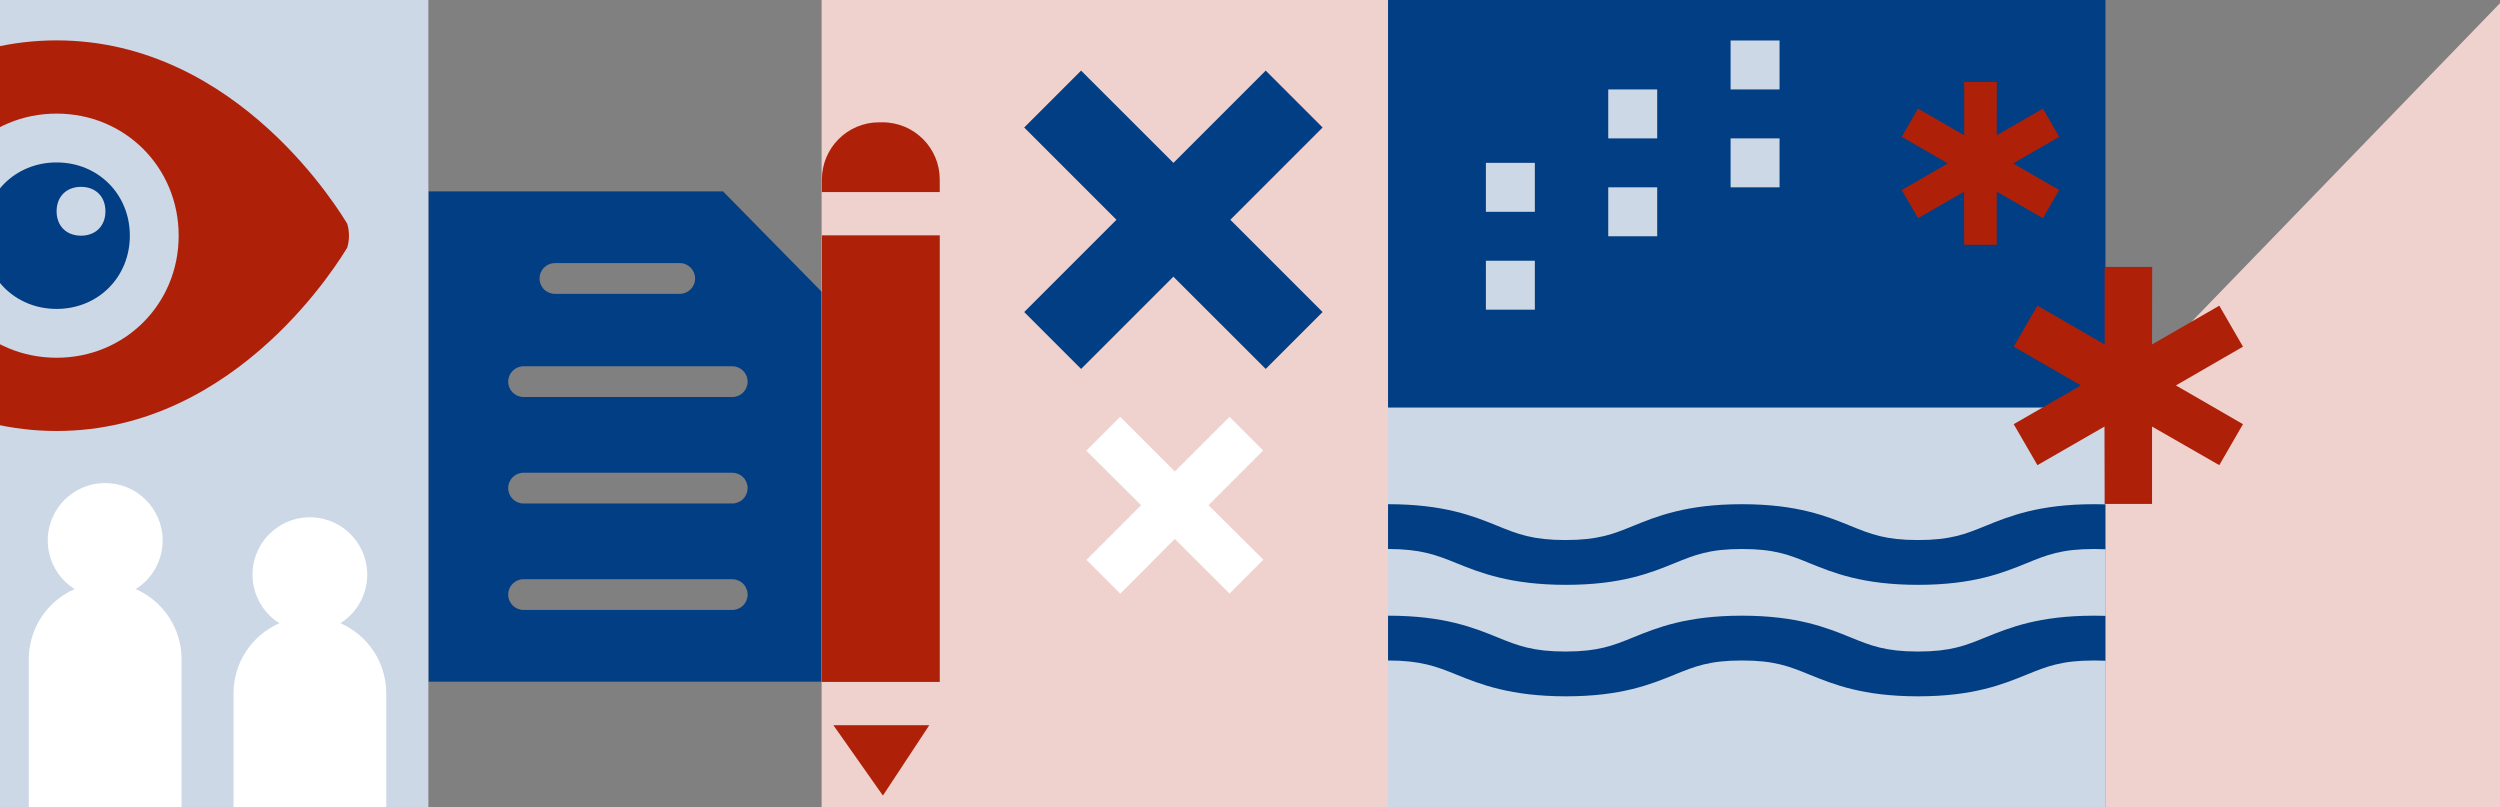
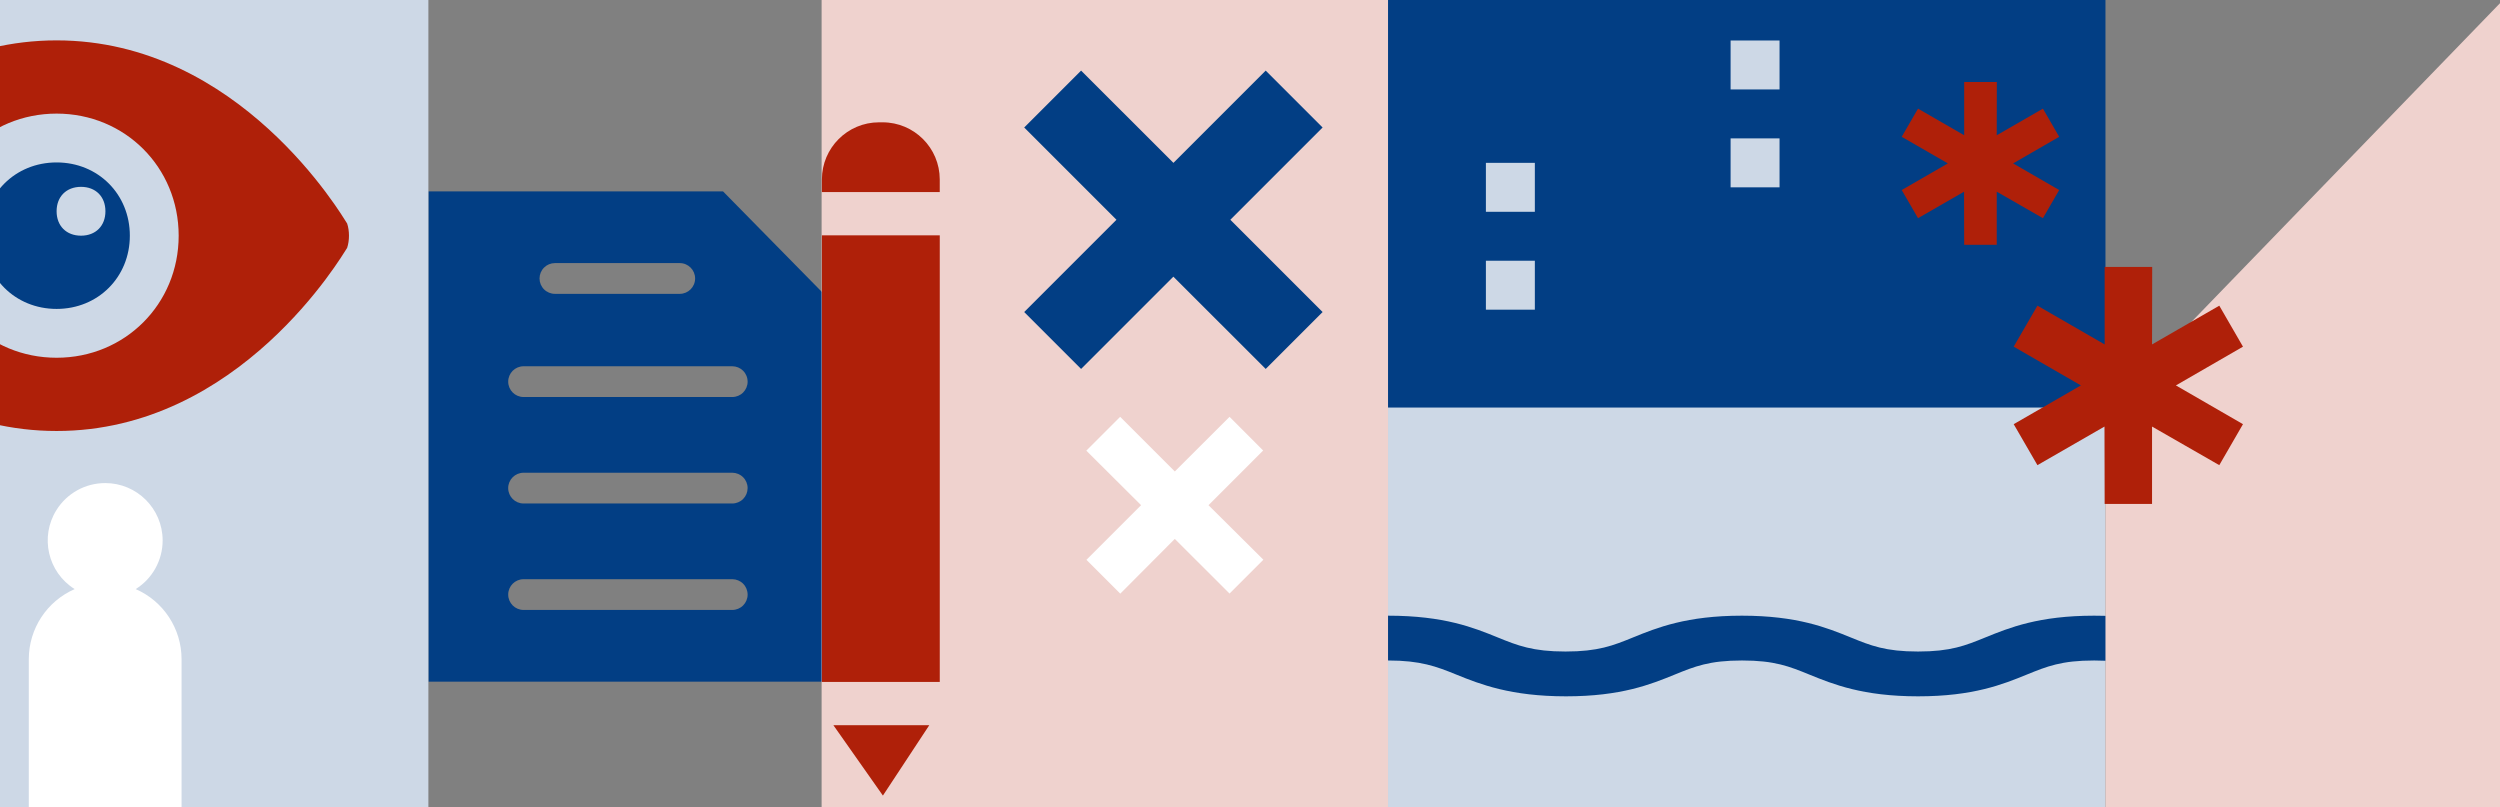
<svg xmlns="http://www.w3.org/2000/svg" viewBox="0 0 1920 620">
  <rect x="0" y="0" width="1920" height="620" fill="#808080" stroke="none" />
  <defs>
    <style>.c{fill:#fff;}.d{fill:#efd2ce;}.e{fill:#cdd8e6;}.f,.g{fill:#af2009;}.f,.h{fill-rule:evenodd;}.h,.i{fill:#023e84;}</style>
  </defs>
  <g id="a" />
  <g id="b">
    <path class="h" d="M574.17,456.64c0-3.13-1.24-6.14-3.45-8.36-2.21-2.21-5.22-3.46-8.35-3.46h-160.26c-6.52,0-11.81,5.29-11.81,11.81s5.29,11.81,11.81,11.81h160.26c3.13,0,6.14-1.24,8.35-3.46,2.21-2.21,3.46-5.22,3.46-8.35h0Zm0-81.77c0-3.13-1.24-6.14-3.46-8.35-2.21-2.21-5.22-3.46-8.35-3.46h-160.26c-6.52,0-11.81,5.29-11.81,11.81s5.28,11.81,11.81,11.81h160.26c3.13,0,6.14-1.24,8.35-3.45,2.21-2.21,3.46-5.22,3.45-8.35h0Zm0-81.76c0-3.14-1.24-6.14-3.45-8.36-2.21-2.22-5.22-3.46-8.35-3.46h-160.26c-6.52,0-11.81,5.29-11.81,11.81s5.29,11.81,11.81,11.81h160.26c3.13,0,6.14-1.24,8.35-3.46,2.21-2.21,3.46-5.22,3.46-8.35h0Zm-159.81-79.24c0,3.13,1.24,6.14,3.46,8.35,2.21,2.21,5.22,3.46,8.35,3.46h95.87c6.52,0,11.81-5.29,11.81-11.81s-5.29-11.81-11.81-11.81h-95.87c-3.13,0-6.14,1.25-8.35,3.46-2.21,2.22-3.46,5.22-3.46,8.35h0Zm-85.36-66.86h226.3l80.18,81.55v294.95H329V147Zm384.5,305.37" />
    <rect class="e" x="1066" y="312" width="551" height="367" />
    <rect class="i" x="1066" y="-54" width="551" height="367" />
    <rect class="e" x="-29.07" y="-38.44" width="358.07" height="690.44" />
    <g>
      <path class="i" d="M1743.5,534.78c-43.2,0-65.2-9.26-83.46-16.69-15.45-6.29-26.61-10.84-51.74-10.84s-36.29,4.55-51.74,10.84c-18.26,7.44-41,16.69-83.47,16.69s-65.19-9.26-83.46-16.69c-15.44-6.29-26.61-10.84-51.74-10.84s-36.29,4.55-51.73,10.84c-18.26,7.44-40.99,16.69-83.46,16.69s-65.95-9.26-84.22-16.69c-15.44-6.29-27.48-10.84-52.49-10.84v-34.41c43.2,0,65.95,9.26,84.21,16.69,15.45,6.29,26.98,10.84,52.11,10.84s36.48-4.55,51.92-10.84c18.26-7.44,41.09-16.69,83.56-16.69s65.24,9.26,83.51,16.69c15.44,6.29,26.63,10.84,51.76,10.84s36.3-4.55,51.75-10.84c18.26-7.44,41-16.69,83.47-16.69s65.2,9.26,83.47,16.69c15.45,6.29,26.73,10.84,51.74,10.84v34.41Z" />
-       <path class="i" d="M1743.5,449.16c-43.2,0-65.2-9.26-83.46-16.69-15.45-6.29-26.61-10.84-51.74-10.84s-36.29,4.55-51.74,10.84c-18.26,7.44-41,16.69-83.47,16.69s-65.19-9.26-83.46-16.69c-15.44-6.29-26.61-10.84-51.74-10.84s-36.29,4.55-51.73,10.84c-18.26,7.44-40.99,16.69-83.46,16.69s-65.95-9.26-84.22-16.69c-15.44-6.29-27.48-10.84-52.49-10.84v-34.41c43.2,0,65.95,9.26,84.21,16.69,15.45,6.29,26.98,10.84,52.11,10.84s36.48-4.55,51.92-10.84c18.26-7.44,41.09-16.69,83.56-16.69s65.24,9.26,83.51,16.69c15.44,6.29,26.63,10.84,51.76,10.84s36.3-4.55,51.75-10.84c18.26-7.44,41-16.69,83.47-16.69s65.2,9.26,83.47,16.69c15.45,6.29,26.73,10.84,51.74,10.84v34.41Z" />
    </g>
    <g>
      <rect class="e" x="1141.17" y="200.24" width="37.59" height="37.59" />
      <rect class="e" x="1141.17" y="125.07" width="37.59" height="37.59" />
-       <rect class="e" x="1235.14" y="143.86" width="37.59" height="37.59" />
-       <rect class="e" x="1235.14" y="68.69" width="37.59" height="37.59" />
      <rect class="e" x="1329.1" y="106.28" width="37.59" height="37.59" />
      <rect class="e" x="1329.1" y="31.1" width="37.59" height="37.59" />
    </g>
    <polygon class="g" points="1460.52 145.94 1473.04 167.56 1508.4 147.21 1508.49 188 1533.49 188 1533.49 147.21 1568.96 167.56 1581.46 145.94 1546.07 125.5 1581.46 105.06 1568.96 83.44 1533.49 103.88 1533.57 63 1508.49 63 1508.49 103.88 1473.04 83.44 1460.52 105.06 1495.97 125.5 1460.52 145.94" />
    <polygon class="d" points="1928.19 648 1617 648 1617 315.39 1928.19 -6 1928.19 648" />
    <rect class="d" x="631" y="-52" width="435" height="706" />
    <path class="c" d="M944.3,320.12l-42.05,41.97-41.97-41.97-25.98,25.98,42.05,41.88-41.97,41.97,25.98,25.98,41.88-42.05,42.05,41.97,25.98-25.98-42.14-41.88,41.97-42-25.8-25.86Z" />
    <path class="i" d="M972.06,54.22l-70.86,70.86-70.92-70.86-43.7,43.7,70.86,70.86-70.86,70.86,43.7,43.7,70.86-70.86,70.92,70.86,43.7-43.7-70.86-70.86,70.86-70.86-43.7-43.7Z" />
    <path class="f" d="M678.07,611l-38.03-54.05h73.65l-35.61,54.05Zm-2.96-517.06h2.76c24.22,.03,43.84,19.65,43.86,43.87v9.68h-90.5v-9.68c.02-24.22,19.65-43.85,43.87-43.87h0Zm-43.87,429.77V180.73h90.5v342.98h-90.5Zm0,0" />
    <g>
      <path class="g" d="M43.47,274.75c-52.5,0-93.75-41.25-93.75-93.75S-9.03,87.25,43.47,87.25s93.75,41.25,93.75,93.75-41.25,93.75-93.75,93.75m223.12-103.12c-3.75-5.63-82.5-140.62-223.12-140.62S-175.9,166-179.65,171.62c-3.75,5.63-3.75,13.13,0,18.75,3.75,5.63,82.5,140.63,223.13,140.63s219.37-135,223.12-140.63c1.88-5.62,1.88-13.12,0-18.75" />
      <path class="i" d="M62.22,181c-11.25,0-18.75-7.5-18.75-18.75s7.5-18.75,18.75-18.75,18.75,7.5,18.75,18.75-7.5,18.75-18.75,18.75m-18.75-56.25c-31.87,0-56.25,24.38-56.25,56.25s24.38,56.25,56.25,56.25,56.25-24.38,56.25-56.25-24.38-56.25-56.25-56.25" />
    </g>
    <polygon class="g" points="1546.52 325.76 1564.75 357.24 1616.24 327.6 1616.37 387 1652.77 387 1652.77 327.6 1704.41 357.24 1722.61 325.76 1671.09 296 1722.61 266.24 1704.41 234.76 1652.77 264.52 1652.89 205 1616.37 205 1616.37 264.52 1564.75 234.76 1546.52 266.24 1598.13 296 1546.52 325.76" />
    <g>
-       <path class="c" d="M214.53,478.62c-20.6-12.95-26.81-40.15-13.85-60.75,12.95-20.6,40.15-26.81,60.75-13.85,20.6,12.95,26.81,40.15,13.85,60.75-3.52,5.6-8.25,10.33-13.85,13.85,21.37,9.33,35.19,30.42,35.22,53.74v110.64h-117.29v-110.64c.03-23.32,13.85-44.41,35.22-53.74h-.04Z" />
      <path class="c" d="M80.77,371c24.34-.04,44.1,19.65,44.14,43.99,.03,15.21-7.79,29.36-20.69,37.43,21.36,9.33,35.19,30.42,35.22,53.74v136.85H22.12v-136.91c.06-23.29,13.87-44.35,35.22-53.67h0c-20.63-12.91-26.89-40.1-13.97-60.73,8.06-12.89,22.2-20.71,37.4-20.69" />
    </g>
  </g>
</svg>